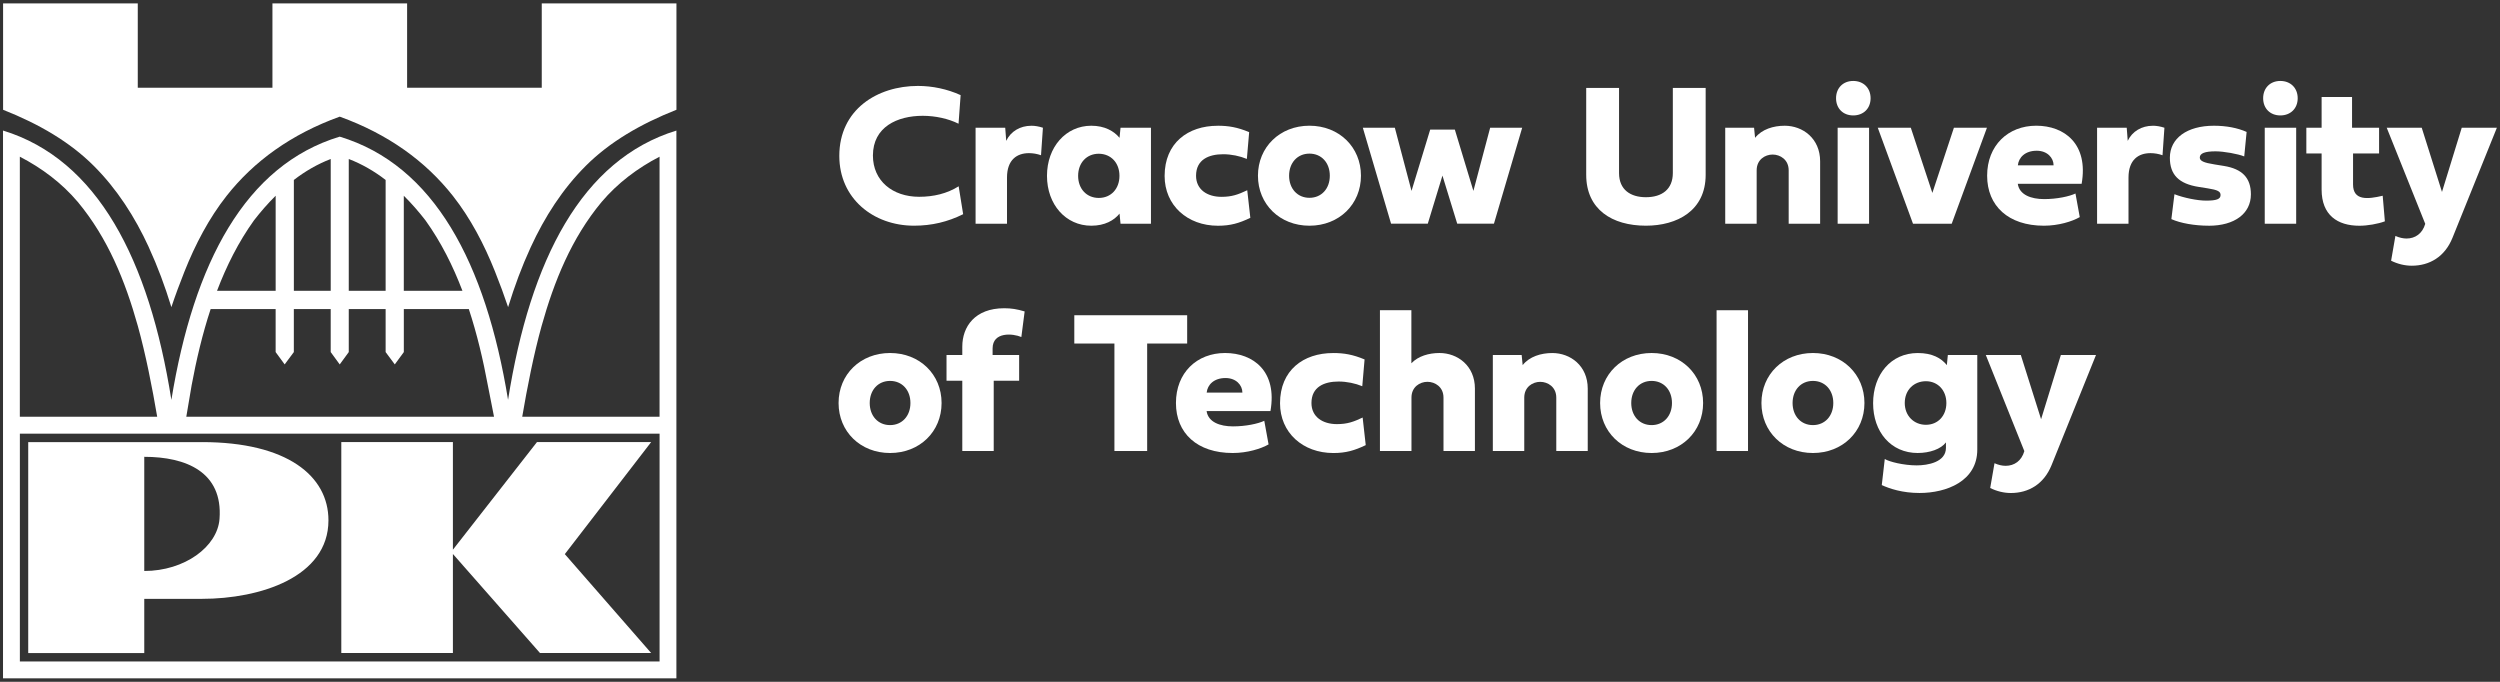
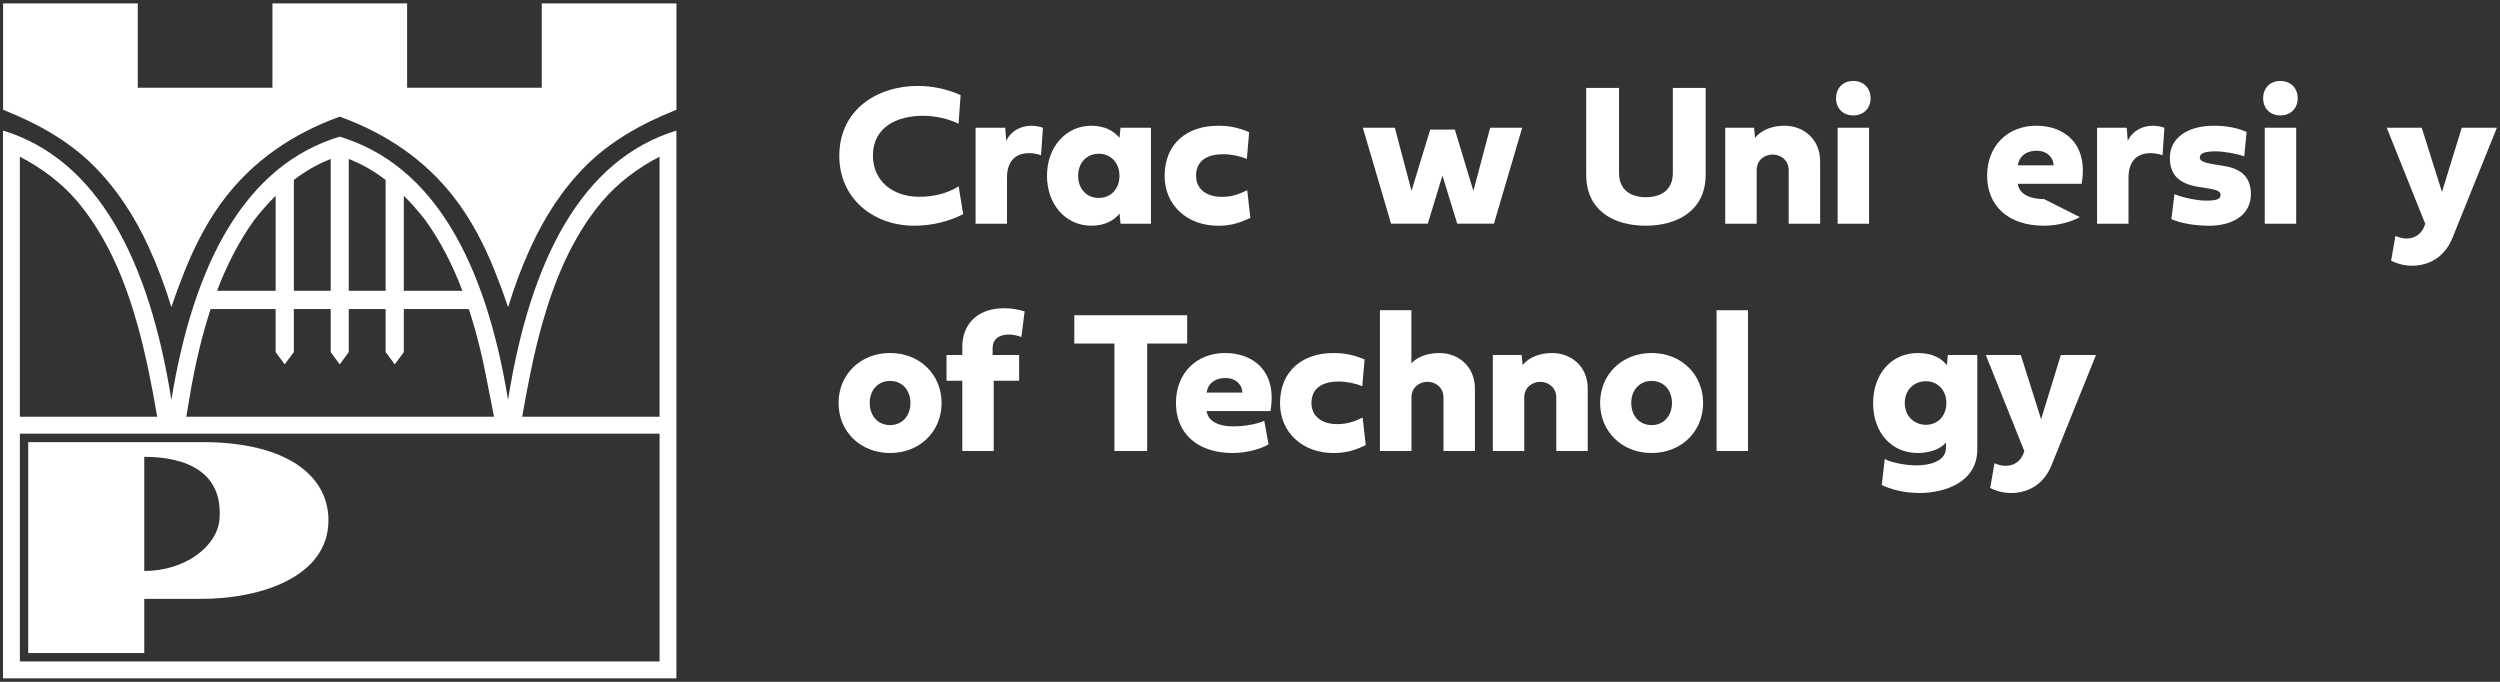
<svg xmlns="http://www.w3.org/2000/svg" width="242" height="66" viewBox="0 0 242 66" fill="none">
  <rect x="0" y="0" width="242" height="66" fill="#333333" stroke="none" />
  <path fill-rule="evenodd" clip-rule="evenodd" d="M19.551 42.798H2.732V63.214H13.965V57.968H19.551C25.15 57.968 31.794 55.88 31.794 50.367C31.794 46.071 27.802 42.795 19.551 42.795V42.798ZM21.25 50.231C21.048 52.925 17.87 55.271 13.965 55.271V44.22C18.003 44.22 21.591 45.681 21.25 50.231Z" fill="white" />
-   <path fill-rule="evenodd" clip-rule="evenodd" d="M33.038 42.795V63.211H43.841V53.626L52.271 63.211H63.031L54.674 53.639L63.031 42.795H51.977L43.841 53.211V42.795H33.038Z" fill="white" />
  <path d="M14.405 23.938C15.274 25.83 15.955 27.671 16.589 29.73C16.978 28.566 17.399 27.441 17.857 26.286C18.905 23.652 20.23 21.121 21.938 18.955C24.58 15.603 28.211 12.978 32.882 11.293C32.882 11.293 32.884 11.293 32.886 11.293C32.886 11.293 32.889 11.293 32.891 11.293C37.561 12.978 41.192 15.603 43.834 18.955C45.543 21.123 46.867 23.652 47.916 26.286C48.376 27.441 48.794 28.566 49.185 29.73C49.822 27.671 50.501 25.83 51.37 23.938C52.727 20.987 54.456 18.298 56.705 16.053C59.016 13.743 62.001 12.001 65.48 10.625V0.332H52.442V8.495H39.408V0.332H26.372V8.495H13.336V0.332H0.299V10.627C3.779 12.001 6.763 13.743 9.075 16.053C11.323 18.298 13.053 20.987 14.409 23.938H14.405Z" fill="white" />
  <path d="M49.181 38.711C47.012 25.424 42.008 15.984 32.884 13.227C23.761 15.981 18.755 25.424 16.589 38.711C14.437 25.106 9.431 15.437 0.292 12.637V65.664H65.475V12.639C56.337 15.44 51.331 25.108 49.178 38.714L49.181 38.711ZM39.088 18.964V18.948C39.84 19.69 40.548 20.506 41.18 21.324C42.7 23.442 43.846 25.742 44.763 28.148H39.088V18.962V18.964ZM33.76 15.391C35.025 15.875 36.23 16.571 37.329 17.419V28.148H33.76V15.391ZM28.446 17.419C29.545 16.571 30.75 15.875 32.014 15.391V28.148H28.446V17.419ZM24.591 21.324C25.224 20.506 25.932 19.69 26.684 18.948V28.148H21.009C21.926 25.742 23.072 23.442 24.591 21.324ZM18.539 37.349C19.006 34.837 19.592 32.341 20.39 29.919H26.682V34.081L27.556 35.275L28.443 34.081V29.919H32.012V34.081L32.886 35.277L33.76 34.081V29.919H37.329V34.081L38.216 35.275L39.09 34.081V29.919H45.382C46.18 32.341 46.766 34.837 47.233 37.349L47.822 40.343H18.033L18.541 37.349H18.539ZM1.923 15.17C4.061 16.274 5.984 17.721 7.534 19.552C10.44 23.048 12.126 27.208 13.345 31.566C14.113 34.334 14.736 37.511 15.216 40.341H1.92V15.168L1.923 15.17ZM63.847 64.029H1.923V41.98H63.847V64.029ZM63.847 40.343H50.551C51.034 37.513 51.655 34.337 52.423 31.569C53.642 27.21 55.327 23.048 58.234 19.554C59.784 17.724 61.709 16.272 63.845 15.168V40.345L63.847 40.343Z" fill="white" />
  <path d="M88.855 8.318C90.255 8.318 91.685 8.617 92.989 9.208L92.787 11.976C91.812 11.492 90.556 11.21 89.319 11.21C86.865 11.21 84.499 12.284 84.499 15.053C84.499 17.512 86.403 19.049 88.972 19.049C90.372 19.049 91.676 18.74 92.798 18.033L93.233 20.734C91.736 21.478 90.191 21.847 88.48 21.847C84.538 21.847 81.245 19.215 81.245 15.092C81.245 10.59 84.936 8.318 88.857 8.318H88.855Z" fill="white" />
  <path d="M99.823 12.171C100.191 12.171 100.566 12.238 100.955 12.365L100.771 15.027C100.385 14.891 99.989 14.824 99.603 14.824C98.453 14.824 97.478 15.454 97.478 17.187V21.658H94.436V12.367H97.305L97.402 13.635C97.837 12.715 98.754 12.174 99.826 12.174L99.823 12.171Z" fill="white" />
  <path d="M108.467 21.656L108.371 20.678C107.84 21.338 106.941 21.849 105.637 21.849C103.165 21.849 101.348 19.798 101.348 17.021C101.348 14.243 103.165 12.171 105.637 12.171C106.941 12.171 107.84 12.695 108.371 13.342L108.467 12.365H111.413V21.656H108.467ZM104.363 17.021C104.363 18.279 105.184 19.16 106.363 19.16C107.543 19.16 108.364 18.279 108.364 17.021C108.364 15.762 107.543 14.891 106.363 14.882C105.186 14.882 104.363 15.762 104.363 17.021Z" fill="white" />
  <path d="M117.868 12.171C118.93 12.171 119.781 12.317 120.919 12.791L120.696 15.384C120.02 15.103 119.19 14.93 118.406 14.93C117.015 14.93 115.778 15.444 115.778 17.012C115.778 18.358 116.87 19.054 118.24 19.054C119.245 19.054 119.864 18.83 120.733 18.415L121.032 21.087C119.961 21.6 119.119 21.852 117.902 21.852C114.936 21.852 112.735 19.876 112.735 17.032C112.735 13.838 114.996 12.174 117.866 12.174L117.868 12.171Z" fill="white" />
-   <path d="M131.741 17.009C131.741 19.777 129.626 21.849 126.756 21.849C123.886 21.849 121.77 19.777 121.77 17.009C121.77 14.241 123.886 12.169 126.756 12.169C129.626 12.169 131.741 14.241 131.741 17.009ZM124.785 17.009C124.785 18.268 125.597 19.148 126.756 19.148C127.915 19.148 128.726 18.268 128.726 17.009C128.726 15.751 127.915 14.87 126.756 14.87C125.597 14.87 124.785 15.751 124.785 17.009Z" fill="white" />
  <path d="M140.829 12.547L142.625 18.48L144.248 12.363H147.348L144.614 21.653H141.059L139.629 16.998L138.21 21.653H134.655L131.921 12.363H135.02L136.635 18.48L138.442 12.547H140.829Z" fill="white" />
  <path d="M153.545 8.511H156.723V16.749C156.723 18.385 157.852 19.09 159.322 19.09C160.888 19.09 161.93 18.316 161.93 16.749V8.511H165.108V16.922C165.108 20.397 162.346 21.847 159.322 21.847C156.047 21.847 153.545 20.271 153.545 16.922V8.511Z" fill="white" />
  <path d="M173.144 21.656V16.488C173.144 15.454 172.323 14.96 171.59 14.96C170.856 14.96 170.045 15.454 170.045 16.488V21.656H167.002V12.365H169.794L169.891 13.342C170.548 12.51 171.668 12.171 172.76 12.171C174.508 12.171 176.189 13.4 176.189 15.617V21.656H173.147H173.144Z" fill="white" />
  <path d="M177.73 9.509C177.73 8.523 178.406 7.836 179.392 7.836C180.379 7.836 181.073 8.514 181.073 9.509C181.073 10.505 180.379 11.174 179.392 11.174C178.406 11.174 177.73 10.496 177.73 9.509ZM180.926 21.656H177.884V12.365H180.926V21.656Z" fill="white" />
-   <path d="M192.336 12.365L188.926 21.656H185.178L181.768 12.365H184.966L187.052 18.676L189.138 12.365H192.334H192.336Z" fill="white" />
-   <path d="M201.318 21.017C200.594 21.434 199.27 21.849 197.851 21.849C194.411 21.849 192.355 19.934 192.355 17.009C192.355 14.085 194.374 12.169 197.108 12.169C199.842 12.169 202.179 13.939 201.502 17.793H195.321C195.475 18.867 196.625 19.273 197.871 19.273C199.118 19.273 200.316 19.012 200.905 18.731L201.321 21.015L201.318 21.017ZM198.787 16.004C198.787 15.278 198.177 14.591 197.154 14.591C196.034 14.591 195.406 15.239 195.328 16.004H198.787Z" fill="white" />
+   <path d="M201.318 21.017C200.594 21.434 199.27 21.849 197.851 21.849C194.411 21.849 192.355 19.934 192.355 17.009C192.355 14.085 194.374 12.169 197.108 12.169C199.842 12.169 202.179 13.939 201.502 17.793H195.321C195.475 18.867 196.625 19.273 197.871 19.273L201.321 21.015L201.318 21.017ZM198.787 16.004C198.787 15.278 198.177 14.591 197.154 14.591C196.034 14.591 195.406 15.239 195.328 16.004H198.787Z" fill="white" />
  <path d="M208.387 12.171C208.755 12.171 209.13 12.238 209.516 12.365L209.332 15.027C208.946 14.891 208.551 14.824 208.164 14.824C207.015 14.824 206.039 15.454 206.039 17.187V21.658H202.997V12.367H205.867L205.964 13.635C206.398 12.715 207.316 12.174 208.387 12.174V12.171Z" fill="white" />
  <path d="M213.81 21.849C212.439 21.849 211.075 21.607 210.188 21.211L210.487 18.8C211.374 19.148 212.699 19.42 213.55 19.42C214.564 19.42 214.95 19.275 214.95 18.878C214.95 18.53 214.67 18.385 213.704 18.231L212.844 18.095C210.912 17.795 210.043 16.915 210.043 15.269C210.043 13.382 211.706 12.171 214.304 12.171C215.493 12.171 216.583 12.374 217.473 12.771L217.241 15.142C216.652 14.9 215.27 14.649 214.467 14.649C213.432 14.649 212.94 14.843 212.94 15.248C212.94 15.578 213.318 15.751 214.371 15.917L215.27 16.062C217.057 16.352 217.887 17.224 217.887 18.812C217.887 20.669 216.312 21.852 213.81 21.852V21.849Z" fill="white" />
  <path d="M219.073 9.509C219.073 8.523 219.749 7.836 220.736 7.836C221.722 7.836 222.417 8.514 222.417 9.509C222.417 10.505 221.722 11.174 220.736 11.174C219.749 11.174 219.073 10.496 219.073 9.509ZM222.27 21.656H219.227V12.365H222.27V21.656Z" fill="white" />
-   <path d="M227.775 14.852V17.853C227.775 19.429 229.175 19.296 230.645 18.948L230.856 21.425C230.18 21.677 229.166 21.852 228.393 21.852C226.269 21.852 224.732 20.826 224.732 18.348V14.854H223.254V12.367H224.732V9.387H227.678V12.367H230.295V14.854H227.775V14.852Z" fill="white" />
  <path d="M231.031 12.365H234.423L236.384 18.579L238.297 12.365H241.698L237.401 23.02C236.656 24.869 235.17 25.721 233.459 25.721C232.792 25.721 232.107 25.558 231.459 25.237L231.875 22.838C232.243 23.002 232.608 23.089 232.956 23.089C233.786 23.089 234.492 22.614 234.763 21.667L231.035 12.367L231.031 12.365Z" fill="white" />
  <path d="M91.145 39.011C91.145 41.779 89.029 43.851 86.159 43.851C83.29 43.851 81.174 41.779 81.174 39.011C81.174 36.243 83.29 34.171 86.159 34.171C89.029 34.171 91.145 36.243 91.145 39.011ZM84.189 39.011C84.189 40.269 85.001 41.15 86.159 41.15C87.319 41.15 88.13 40.269 88.13 39.011C88.13 37.752 87.319 36.872 86.159 36.872C85.001 36.872 84.189 37.752 84.189 39.011Z" fill="white" />
  <path d="M96.192 36.854V43.657H93.15V36.854H91.623V34.367H93.15V33.553C93.15 31.626 94.367 29.838 97.207 29.838C97.892 29.838 98.444 29.925 99.186 30.147L98.867 32.624C98.037 32.267 96.084 32.101 96.084 33.728V34.367H98.653V36.854H96.19H96.192Z" fill="white" />
  <path d="M107.876 33.254H103.993V30.515H114.918V33.254H111.045V43.657H107.876V33.254Z" fill="white" />
  <path d="M122.796 43.019C122.072 43.436 120.747 43.851 119.328 43.851C115.888 43.851 113.832 41.936 113.832 39.011C113.832 36.086 115.851 34.171 118.585 34.171C121.32 34.171 123.656 35.941 122.98 39.794H116.799C116.953 40.868 118.103 41.274 119.349 41.274C120.595 41.274 121.793 41.014 122.382 40.733L122.798 43.017L122.796 43.019ZM120.264 38.006C120.264 37.28 119.655 36.593 118.631 36.593C117.512 36.593 116.884 37.241 116.806 38.006H120.264Z" fill="white" />
  <path d="M129.039 34.173C130.102 34.173 130.952 34.318 132.091 34.793L131.868 37.386C131.192 37.105 130.361 36.932 129.577 36.932C128.186 36.932 126.949 37.446 126.949 39.013C126.949 40.359 128.041 41.055 129.412 41.055C130.417 41.055 131.035 40.832 131.904 40.417L132.203 43.088C131.132 43.602 130.29 43.853 129.074 43.853C126.107 43.853 123.907 41.878 123.907 39.034C123.907 35.84 126.167 34.175 129.037 34.175L129.039 34.173Z" fill="white" />
  <path d="M136.618 35.169C137.285 34.461 138.329 34.171 139.343 34.171C141.091 34.171 142.772 35.399 142.772 37.616V43.655H139.73V38.488C139.73 37.453 138.909 36.96 138.175 36.96C137.442 36.96 136.63 37.453 136.63 38.488V43.655H133.578V30.029H136.621V35.169H136.618Z" fill="white" />
  <path d="M150.648 43.657V38.49C150.648 37.455 149.827 36.962 149.093 36.962C148.36 36.962 147.548 37.455 147.548 38.49V43.657H144.506V34.367H147.298L147.394 35.344C148.052 34.512 149.172 34.173 150.264 34.173C152.012 34.173 153.693 35.402 153.693 37.619V43.657H150.65H150.648Z" fill="white" />
  <path d="M164.861 39.011C164.861 41.779 162.746 43.851 159.876 43.851C157.006 43.851 154.891 41.779 154.891 39.011C154.891 36.243 157.006 34.171 159.876 34.171C162.746 34.171 164.861 36.243 164.861 39.011ZM157.905 39.011C157.905 40.269 158.717 41.15 159.876 41.15C161.035 41.15 161.847 40.269 161.847 39.011C161.847 37.752 161.035 36.872 159.876 36.872C158.717 36.872 157.905 37.752 157.905 39.011Z" fill="white" />
  <path d="M169.208 43.657H166.165V30.031H169.208V43.657Z" fill="white" />
-   <path d="M180.478 39.011C180.478 41.779 178.362 43.851 175.492 43.851C172.622 43.851 170.507 41.779 170.507 39.011C170.507 36.243 172.622 34.171 175.492 34.171C178.362 34.171 180.478 36.243 180.478 39.011ZM173.522 39.011C173.522 40.269 174.333 41.15 175.492 41.15C176.651 41.15 177.463 40.269 177.463 39.011C177.463 37.752 176.651 36.872 175.492 36.872C174.333 36.872 173.522 37.752 173.522 39.011Z" fill="white" />
  <path d="M185.645 43.851C183.028 43.851 181.317 41.8 181.317 39.032C181.317 36.264 183.028 34.173 185.645 34.173C187.045 34.173 187.914 34.666 188.455 35.344L188.551 34.367H191.401V43.521C191.401 46.589 188.407 47.721 185.808 47.721C184.157 47.721 182.911 47.303 182.156 46.956L182.446 44.429C182.872 44.701 184.29 45.049 185.537 45.049C186.599 45.049 188.367 44.741 188.367 43.355V42.823C187.885 43.471 186.792 43.849 185.642 43.849L185.645 43.851ZM184.38 39.011C184.38 40.251 185.268 41.12 186.429 41.12C187.59 41.12 188.409 40.248 188.409 39.011C188.409 37.773 187.569 36.902 186.429 36.902C185.288 36.902 184.38 37.725 184.38 39.011Z" fill="white" />
  <path d="M192.224 34.367H195.616L197.577 40.58L199.49 34.367H202.891L198.593 45.022C197.848 46.87 196.363 47.723 194.652 47.723C193.985 47.723 193.3 47.559 192.651 47.239L193.068 44.84C193.436 45.003 193.801 45.091 194.148 45.091C194.979 45.091 195.685 44.616 195.956 43.669L192.228 34.369L192.224 34.367Z" fill="white" />
</svg>